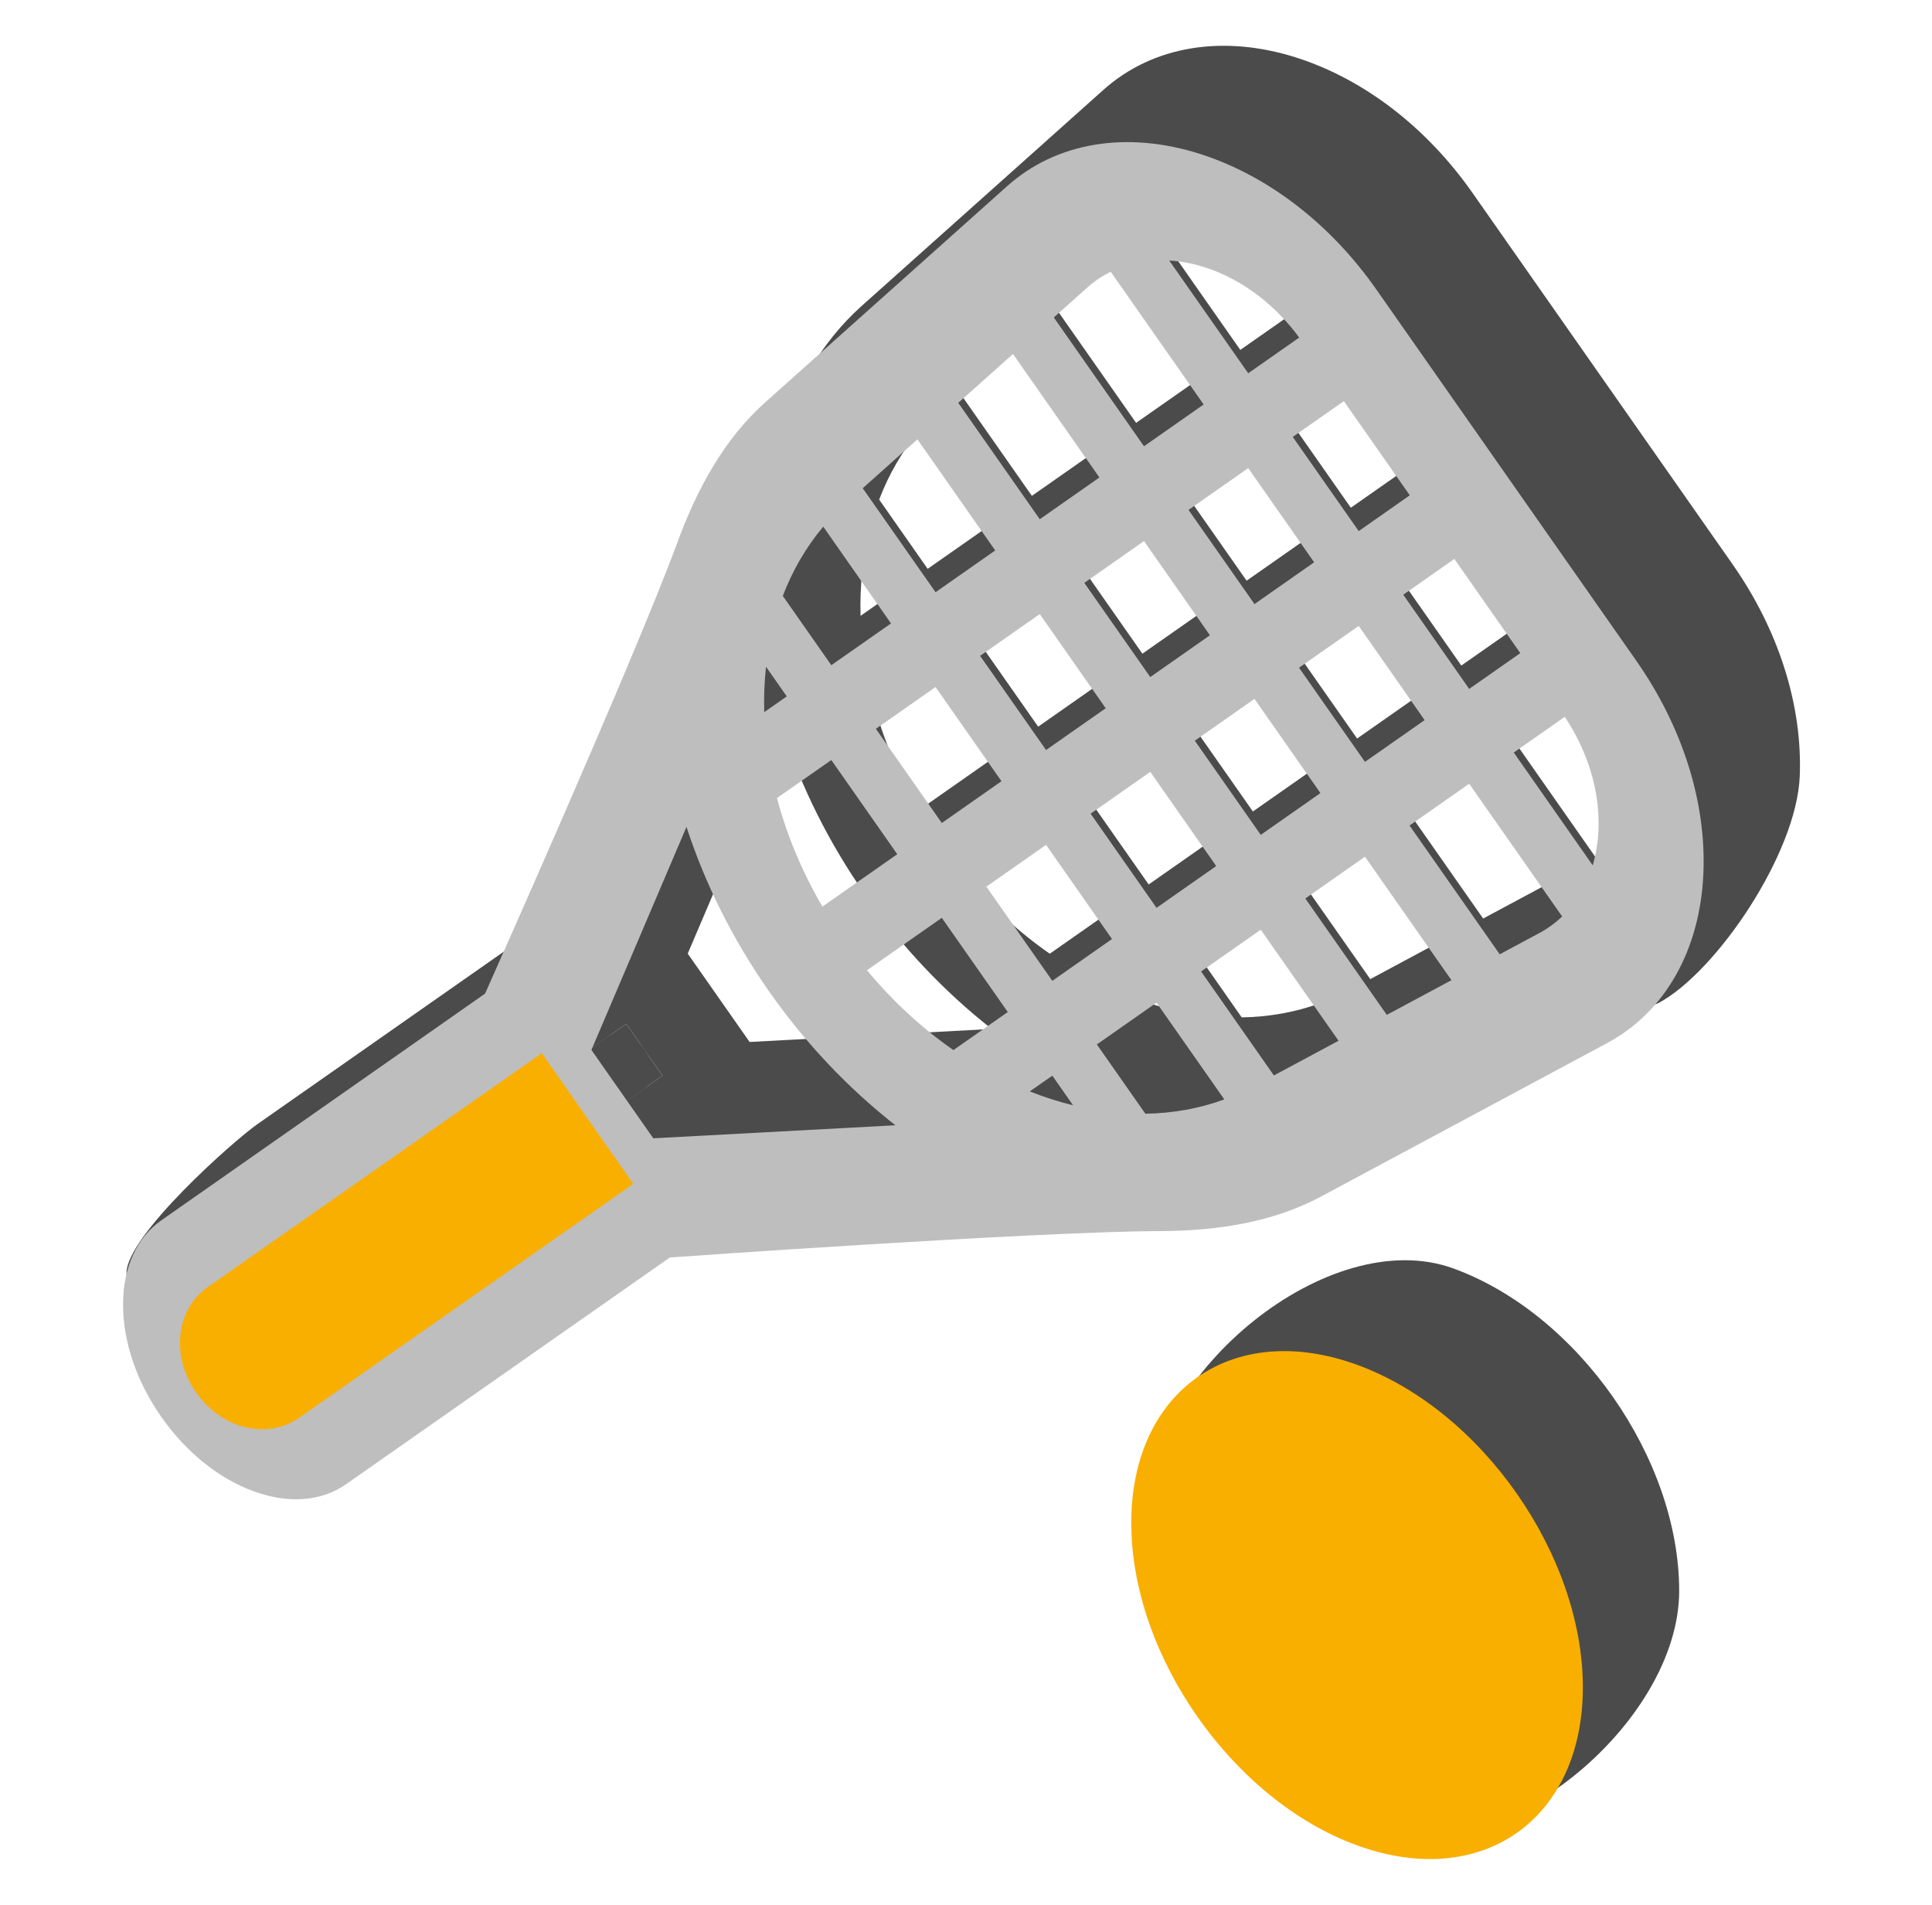
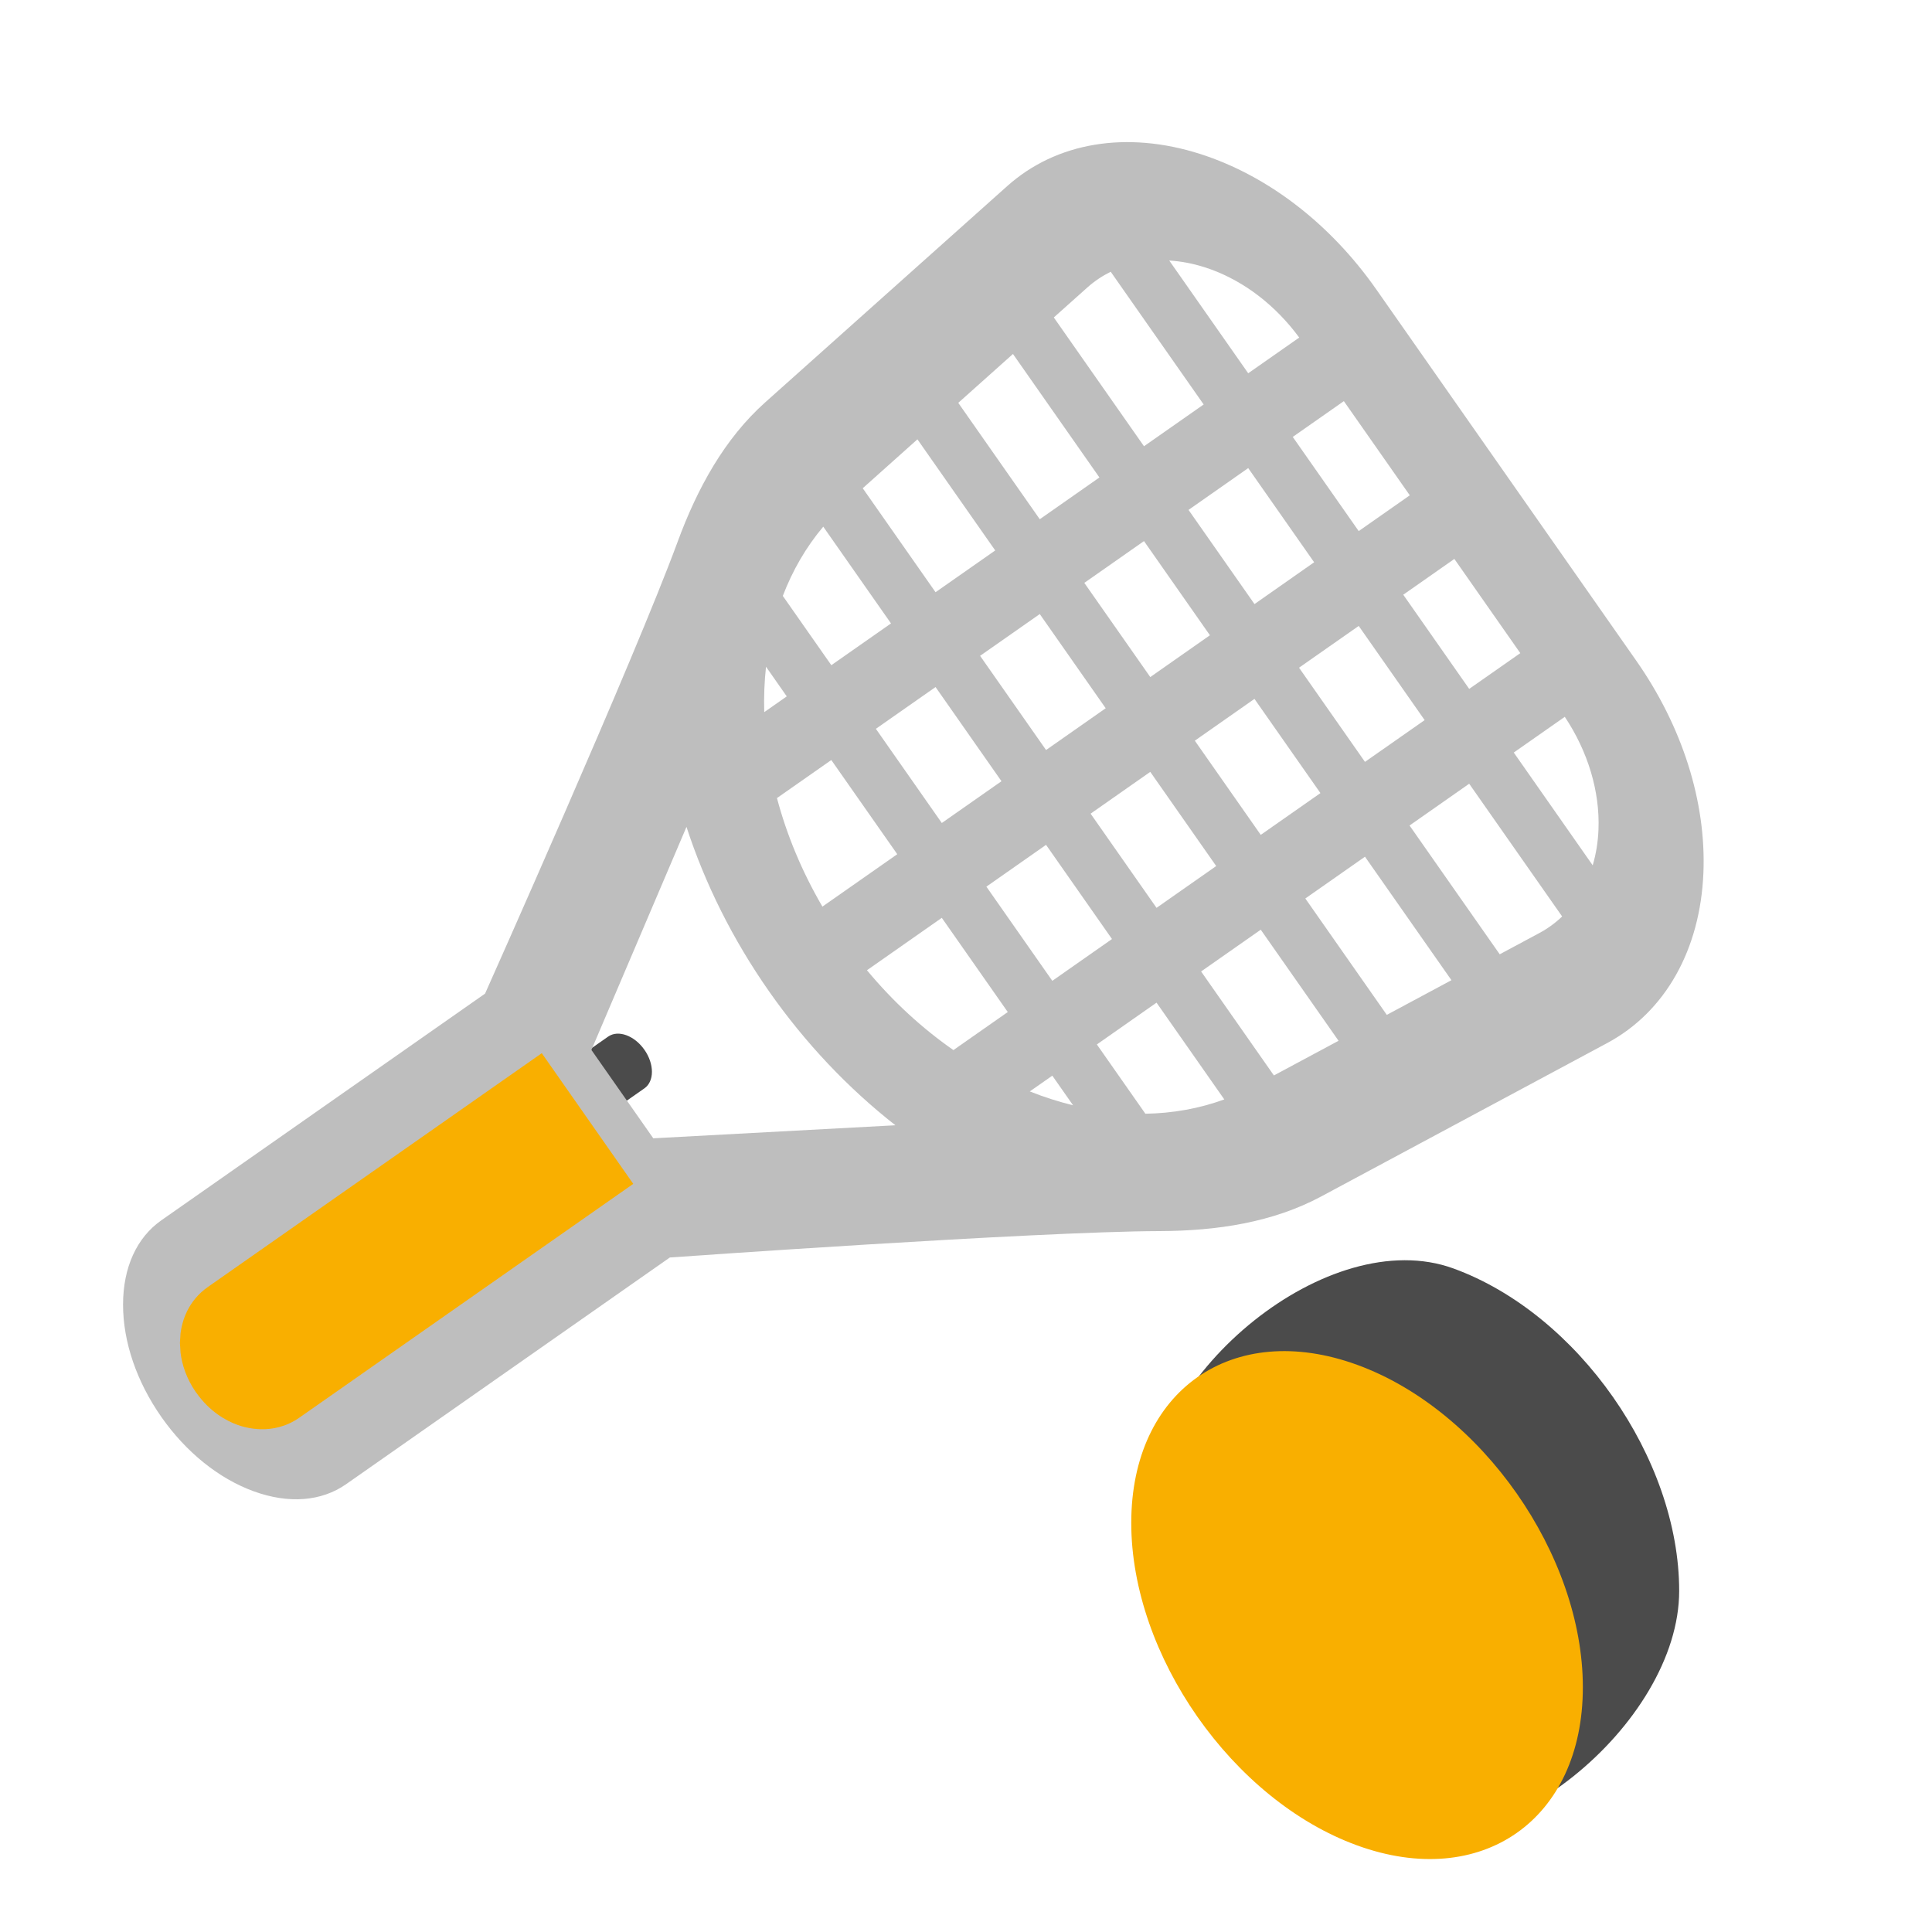
<svg xmlns="http://www.w3.org/2000/svg" width="71" height="70" viewBox="0 0 71 70" fill="none">
-   <path d="M63.673 20.74L54.122 7.1C52.428 4.68 50.13 2.915 47.653 2.12C44.948 1.255 42.36 1.685 40.553 3.3L31.662 11.246C30.166 12.582 29.165 14.404 28.437 16.384C26.86 20.675 21.367 32.974 21.367 32.974L9.469 41.304C8.562 41.939 4.649 45.416 4.649 46.781C4.649 48.145 5.148 49.61 6.055 50.905C6.962 52.2 8.168 53.171 9.45 53.637C10.733 54.104 11.939 54.012 12.845 53.377L28.157 42.67C28.157 42.67 41.592 41.715 46.164 41.7C48.273 41.694 50.328 41.376 52.095 40.428L60.949 36.861C63.084 35.715 66.028 31.36 66.14 28.522C66.243 25.923 65.367 23.159 63.673 20.74ZM54.505 33.755L51.51 29.478L53.703 27.942L56.881 32.481L54.505 33.755ZM49.873 27.14L47.449 23.678L49.642 22.143L52.066 25.604L49.873 27.14ZM27.548 38.291L25.274 35.044L28.768 26.846C29.45 28.939 30.472 30.99 31.804 32.891C33.135 34.793 34.713 36.455 36.446 37.812L27.548 38.291ZM33.795 15.814L36.284 19.369L34.091 20.904L32.309 18.359C32.665 17.425 33.161 16.567 33.795 15.814ZM37.255 12.605L40.114 16.687L37.921 18.222L35.246 14.401L37.255 12.605ZM40.766 9.467L43.944 14.005L41.751 15.54L38.756 11.264L40.766 9.467ZM43.499 7.025C43.762 6.791 44.05 6.598 44.358 6.445L47.774 11.323L45.581 12.859L42.267 8.126L43.499 7.025ZM38.578 35.048C37.438 34.254 36.362 33.271 35.401 32.114L38.152 30.189L40.575 33.65L38.578 35.048ZM42.213 35.988L42.975 37.077C42.443 36.947 41.911 36.777 41.385 36.568L42.213 35.988ZM33.764 29.776C33.006 28.478 32.45 27.131 32.094 25.787L34.091 24.389L36.514 27.85L33.764 29.776ZM35.728 23.243L37.921 21.707L40.345 25.168L38.152 26.704L35.728 23.243ZM39.559 20.561L41.751 19.025L44.175 22.487L41.982 24.022L39.559 20.561ZM43.389 17.879L45.581 16.344L48.005 19.805L45.812 21.34L43.389 17.879ZM47.219 15.197L49.411 13.662L51.835 17.123L49.642 18.658L47.219 15.197ZM32.454 22.051L31.625 22.631C31.609 22.064 31.631 21.506 31.691 20.962L32.454 22.051ZM45.632 37.387L43.85 34.841L46.043 33.306L48.532 36.861C47.608 37.2 46.632 37.371 45.632 37.387ZM42.213 32.503L39.789 29.042L41.982 27.507L44.406 30.968L42.213 32.503ZM43.619 26.36L45.812 24.825L48.236 28.286L46.043 29.821L43.619 26.36ZM51.279 20.997L53.472 19.461L55.896 22.922L53.703 24.458L51.279 20.997ZM10.116 49.479C9.876 49.647 9.596 49.583 9.45 49.53C9.305 49.477 9.024 49.337 8.785 48.994C8.545 48.652 8.509 48.34 8.509 48.185C8.509 48.03 8.544 47.745 8.785 47.577L23.016 37.627L24.348 39.529L10.116 49.479ZM50.356 35.981L47.68 32.16L49.873 30.624L52.731 34.707L50.356 35.981ZM60.111 30.748L58.654 31.529L55.34 26.796L57.533 25.26L60.949 30.139C60.7 30.376 60.42 30.582 60.111 30.748Z" fill="#4B4B4B" />
  <path d="M10.116 49.479C9.876 49.647 9.596 49.583 9.45 49.53C9.305 49.477 9.024 49.337 8.785 48.994C8.545 48.652 8.509 48.34 8.509 48.185C8.509 48.03 8.544 47.745 8.785 47.577L22.35 38.093C22.718 37.836 23.314 38.053 23.682 38.578C24.05 39.103 24.05 39.738 23.682 39.995L10.116 49.479Z" fill="#4B4B4B" />
  <path d="M53.412 46.614C48.836 44.949 42.184 50.485 42.184 55.354C42.184 60.223 45.907 65.539 50.482 67.204C55.057 68.87 61.709 63.333 61.709 58.464C61.709 53.595 57.987 48.279 53.412 46.614Z" fill="#4B4B4B" />
-   <path d="M13.53 47.104C13.29 47.272 13.01 47.208 12.864 47.155C12.718 47.102 12.438 46.962 12.198 46.619C11.958 46.276 11.922 45.965 11.922 45.81C11.922 45.655 11.958 45.37 12.198 45.202L23.016 37.627L24.348 39.529L13.53 47.104Z" fill="#4B4B4B" />
-   <path d="M13.53 47.104C13.29 47.272 13.01 47.208 12.864 47.155C12.718 47.102 12.438 46.962 12.198 46.619C11.958 46.276 11.922 45.965 11.922 45.81C11.922 45.655 11.958 45.37 12.198 45.202L22.35 38.093C22.718 37.836 23.314 38.053 23.682 38.578C24.05 39.103 24.05 39.738 23.682 39.995L13.53 47.104Z" fill="#4B4B4B" />
  <path d="M60.132 24.28L50.582 10.641C48.888 8.221 46.59 6.456 44.113 5.66C41.407 4.795 38.819 5.225 37.013 6.84L28.121 14.786C26.625 16.123 25.624 17.944 24.897 19.924C23.319 24.216 17.826 36.514 17.826 36.514L5.929 44.845C5.022 45.48 4.522 46.581 4.522 47.946C4.522 49.311 5.022 50.775 5.929 52.07C6.836 53.365 8.041 54.336 9.324 54.803C10.606 55.27 11.812 55.177 12.719 54.542L24.616 46.211C24.616 46.211 38.052 45.255 42.624 45.241C44.733 45.234 46.787 44.917 48.554 43.968L59.063 38.331C61.198 37.185 62.487 34.9 62.6 32.062C62.703 29.463 61.826 26.7 60.132 24.28ZM58.743 30.488C58.725 30.952 58.652 31.39 58.531 31.799L55.63 27.655L57.505 26.342C58.359 27.623 58.799 29.089 58.743 30.488ZM50.964 37.295L47.97 33.018L50.162 31.483L53.34 36.021L50.964 37.295ZM46.332 30.68L43.909 27.219L46.101 25.683L48.525 29.145L46.332 30.68ZM24.008 41.831L21.734 38.584L25.228 30.387C25.91 32.48 26.932 34.531 28.263 36.432C29.595 38.333 31.172 39.995 32.906 41.352L24.008 41.831ZM30.254 19.354L32.744 22.91L30.551 24.445L28.768 21.899C29.125 20.965 29.62 20.107 30.254 19.354ZM33.715 16.145L36.574 20.228L34.381 21.763L31.705 17.942L33.715 16.145ZM37.226 13.008L40.403 17.546L38.211 19.081L35.216 14.804L37.226 13.008ZM39.959 10.565C40.221 10.331 40.51 10.139 40.818 9.986L44.234 14.864L42.041 16.399L38.727 11.666L39.959 10.565ZM35.038 38.589C33.897 37.795 32.821 36.812 31.86 35.655L34.611 33.729L37.035 37.191L35.038 38.589ZM38.672 39.529L39.435 40.618C38.903 40.487 38.371 40.318 37.844 40.108L38.672 39.529ZM30.223 33.317C29.465 32.018 28.909 30.671 28.553 29.328L30.55 27.93L32.974 31.391L30.223 33.317ZM32.188 26.783L34.381 25.248L36.804 28.709L34.611 30.244L32.188 26.783ZM36.018 24.101L38.211 22.566L40.634 26.027L38.442 27.562L36.018 24.101ZM39.848 21.42L42.041 19.884L44.464 23.345L42.272 24.881L39.848 21.42ZM43.678 18.738L45.871 17.202L48.294 20.663L46.102 22.199L43.678 18.738ZM28.913 25.591L28.085 26.171C28.069 25.604 28.091 25.047 28.151 24.502L28.913 25.591ZM42.092 40.928L40.309 38.382L42.502 36.846L44.992 40.402C44.068 40.74 43.092 40.912 42.092 40.928ZM38.672 36.044L36.249 32.583L38.442 31.047L40.865 34.508L38.672 36.044ZM40.079 29.901L42.272 28.365L44.695 31.826L42.502 33.362L40.079 29.901ZM47.739 24.537L49.932 23.002L52.355 26.463L50.162 27.998L47.739 24.537ZM51.569 21.855L53.447 20.54L55.87 24.002L53.992 25.316L51.569 21.855ZM51.809 18.202L49.932 19.517L47.508 16.056L49.386 14.741L51.809 18.202ZM44.273 9.822C44.348 9.846 44.423 9.872 44.498 9.899C45.745 10.353 46.885 11.233 47.746 12.405L45.871 13.717L42.969 9.574C43.395 9.6 43.831 9.681 44.273 9.822ZM9.989 50.644C9.749 50.812 9.469 50.748 9.324 50.696C9.178 50.642 8.898 50.502 8.658 50.16C8.418 49.817 8.382 49.506 8.382 49.351C8.382 49.196 8.418 48.91 8.658 48.743L19.476 41.168L20.807 43.07L9.989 50.644ZM46.815 39.521L44.14 35.7L46.332 34.165L49.191 38.247L46.815 39.521ZM56.57 34.288L55.114 35.069L51.8 30.336L53.992 28.801L57.408 33.679C57.159 33.917 56.88 34.122 56.57 34.288Z" fill="#BEBEBE" />
-   <path d="M9.989 50.644C9.749 50.812 9.469 50.748 9.324 50.696C9.178 50.642 8.898 50.502 8.658 50.16C8.418 49.817 8.382 49.506 8.382 49.351C8.382 49.196 8.418 48.91 8.658 48.743L18.81 41.634C19.177 41.377 19.774 41.593 20.141 42.119C20.509 42.644 20.509 43.278 20.141 43.536L9.989 50.644Z" fill="#BEBEBE" />
  <path d="M49.871 50.154C45.296 48.489 41.573 51.096 41.573 55.965C41.573 60.834 45.296 66.15 49.871 67.815C54.446 69.48 58.169 66.874 58.169 62.005C58.169 57.136 54.447 51.82 49.871 50.154Z" fill="#F9AF00" />
  <path d="M23.272 43.505L11.005 52.094C10.021 52.782 8.996 52.46 8.717 52.358C8.314 52.212 7.703 51.879 7.21 51.174L7.208 51.176C6.838 50.647 6.688 50.127 6.636 49.719L6.612 49.35L6.634 49.001C6.693 48.542 6.905 47.808 7.644 47.291L19.91 38.703L23.272 43.505Z" fill="#F9AF00" />
</svg>